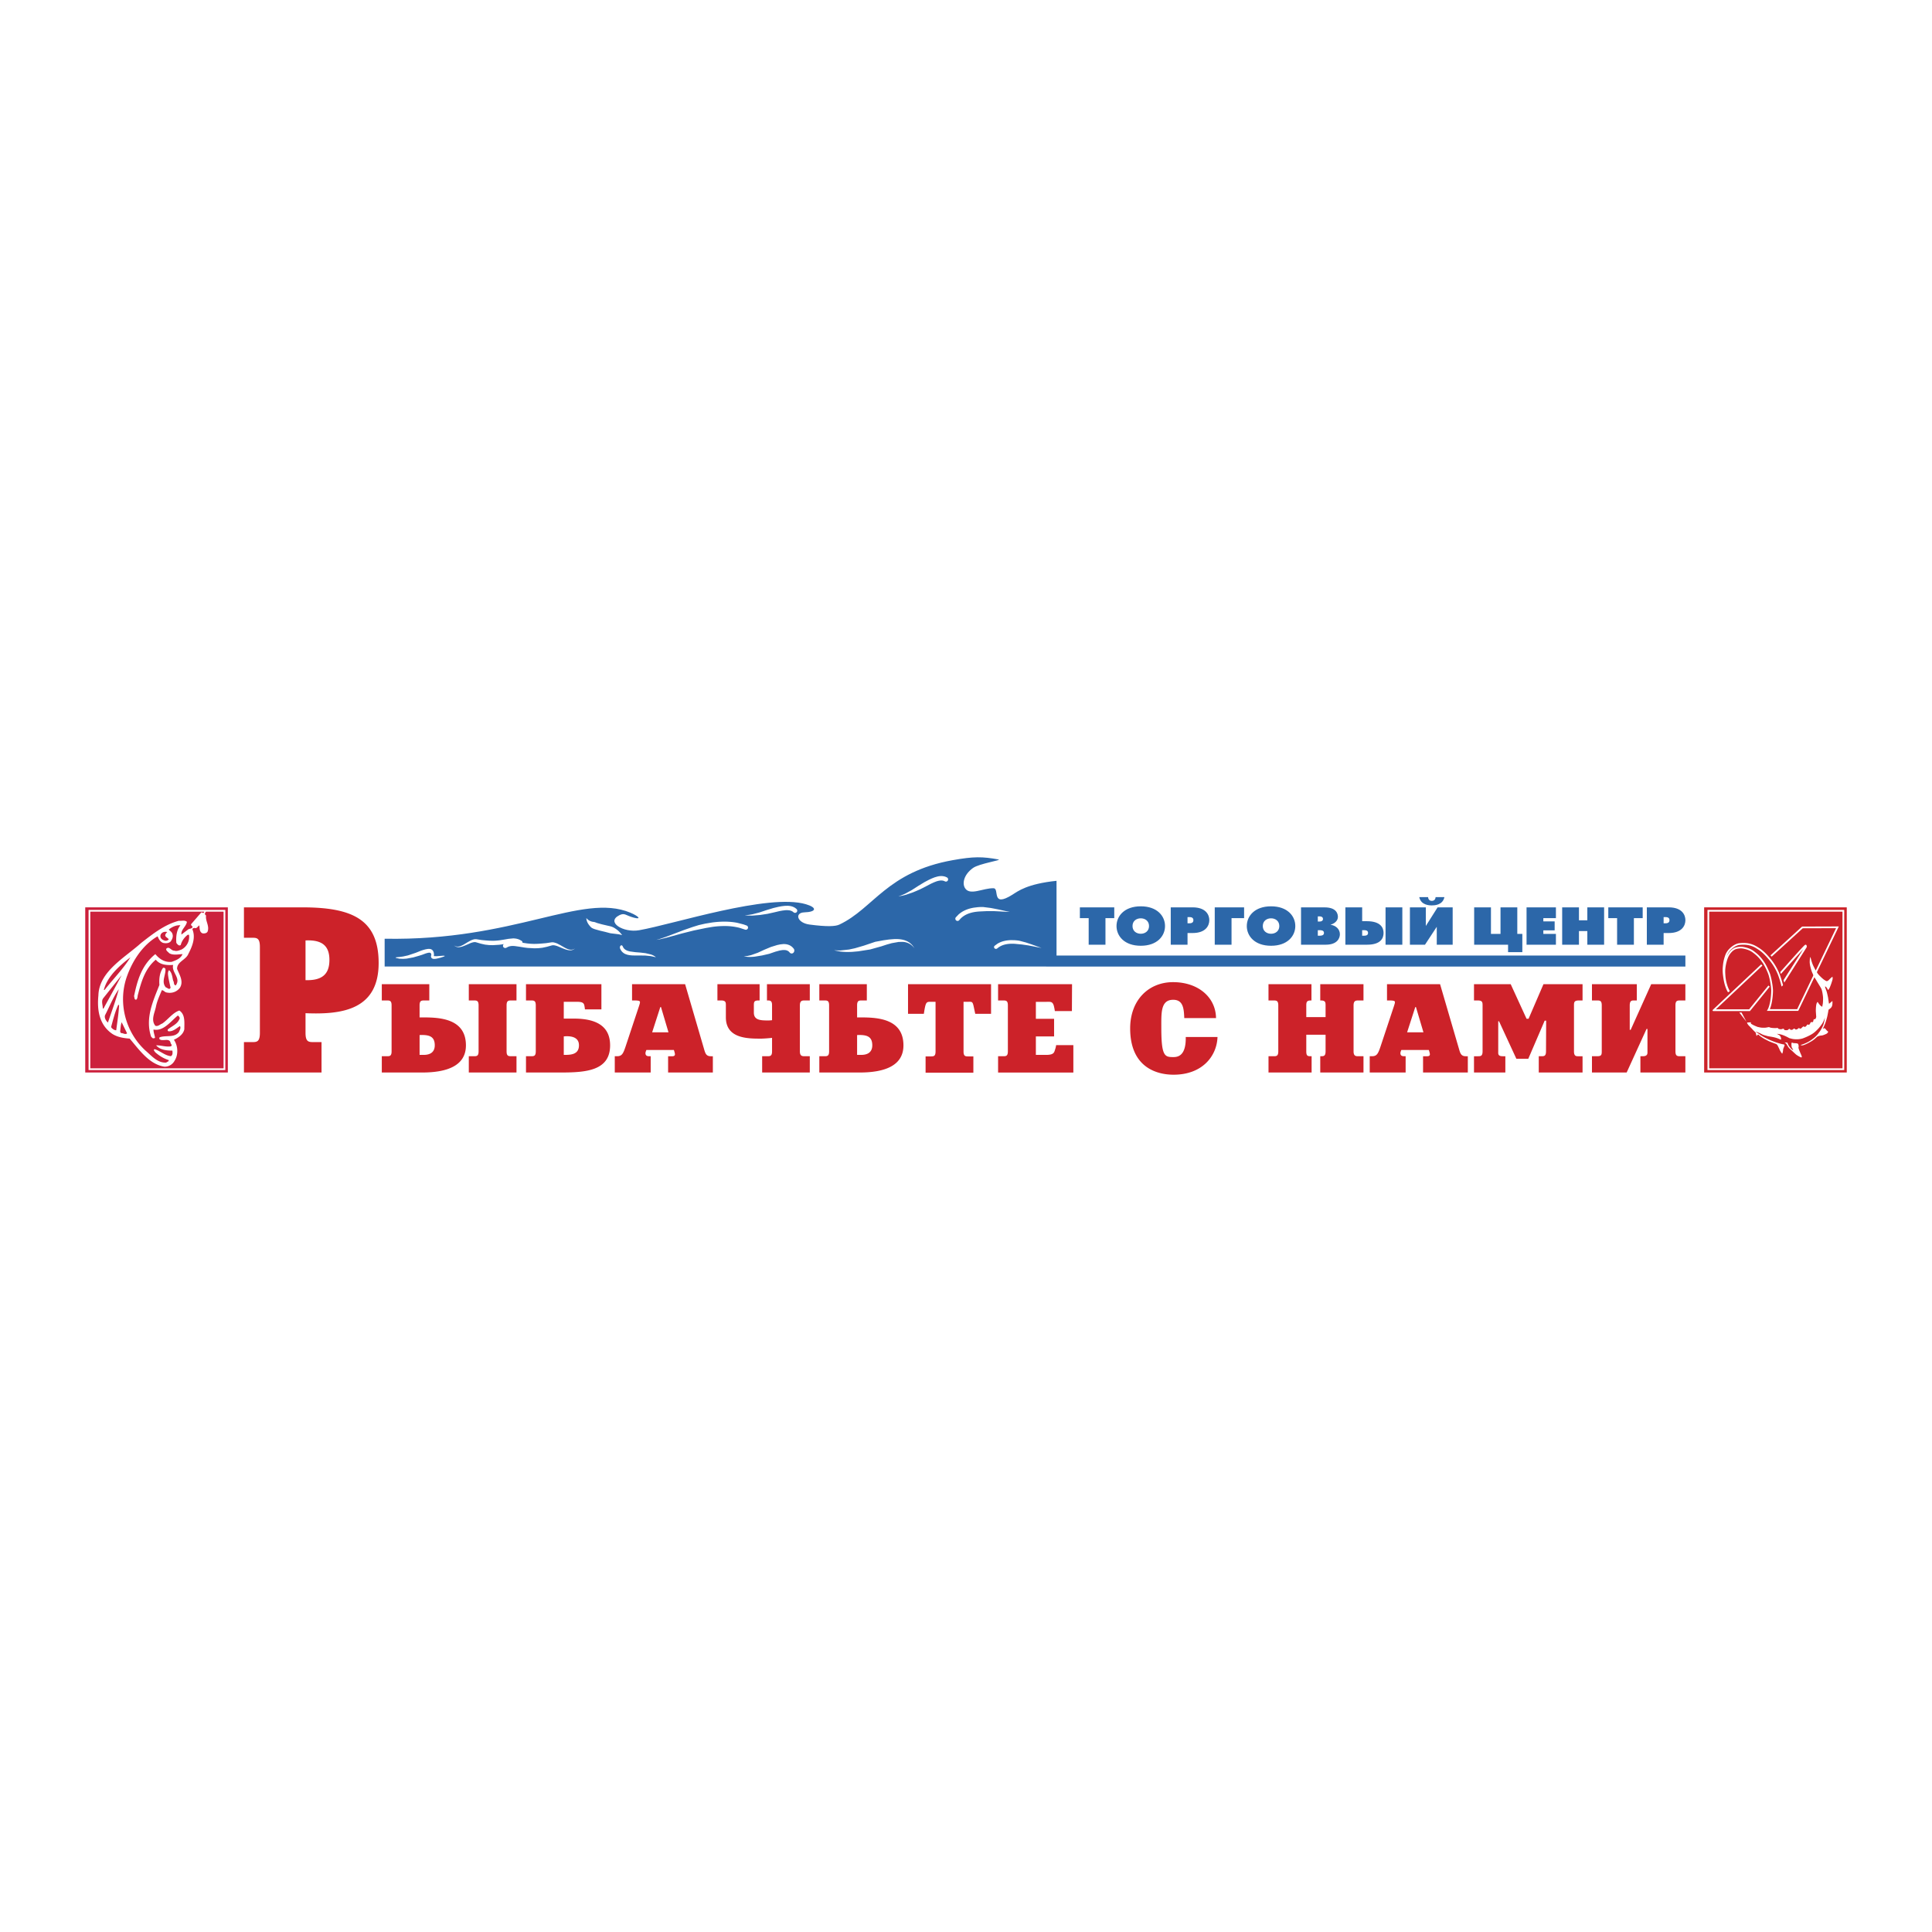
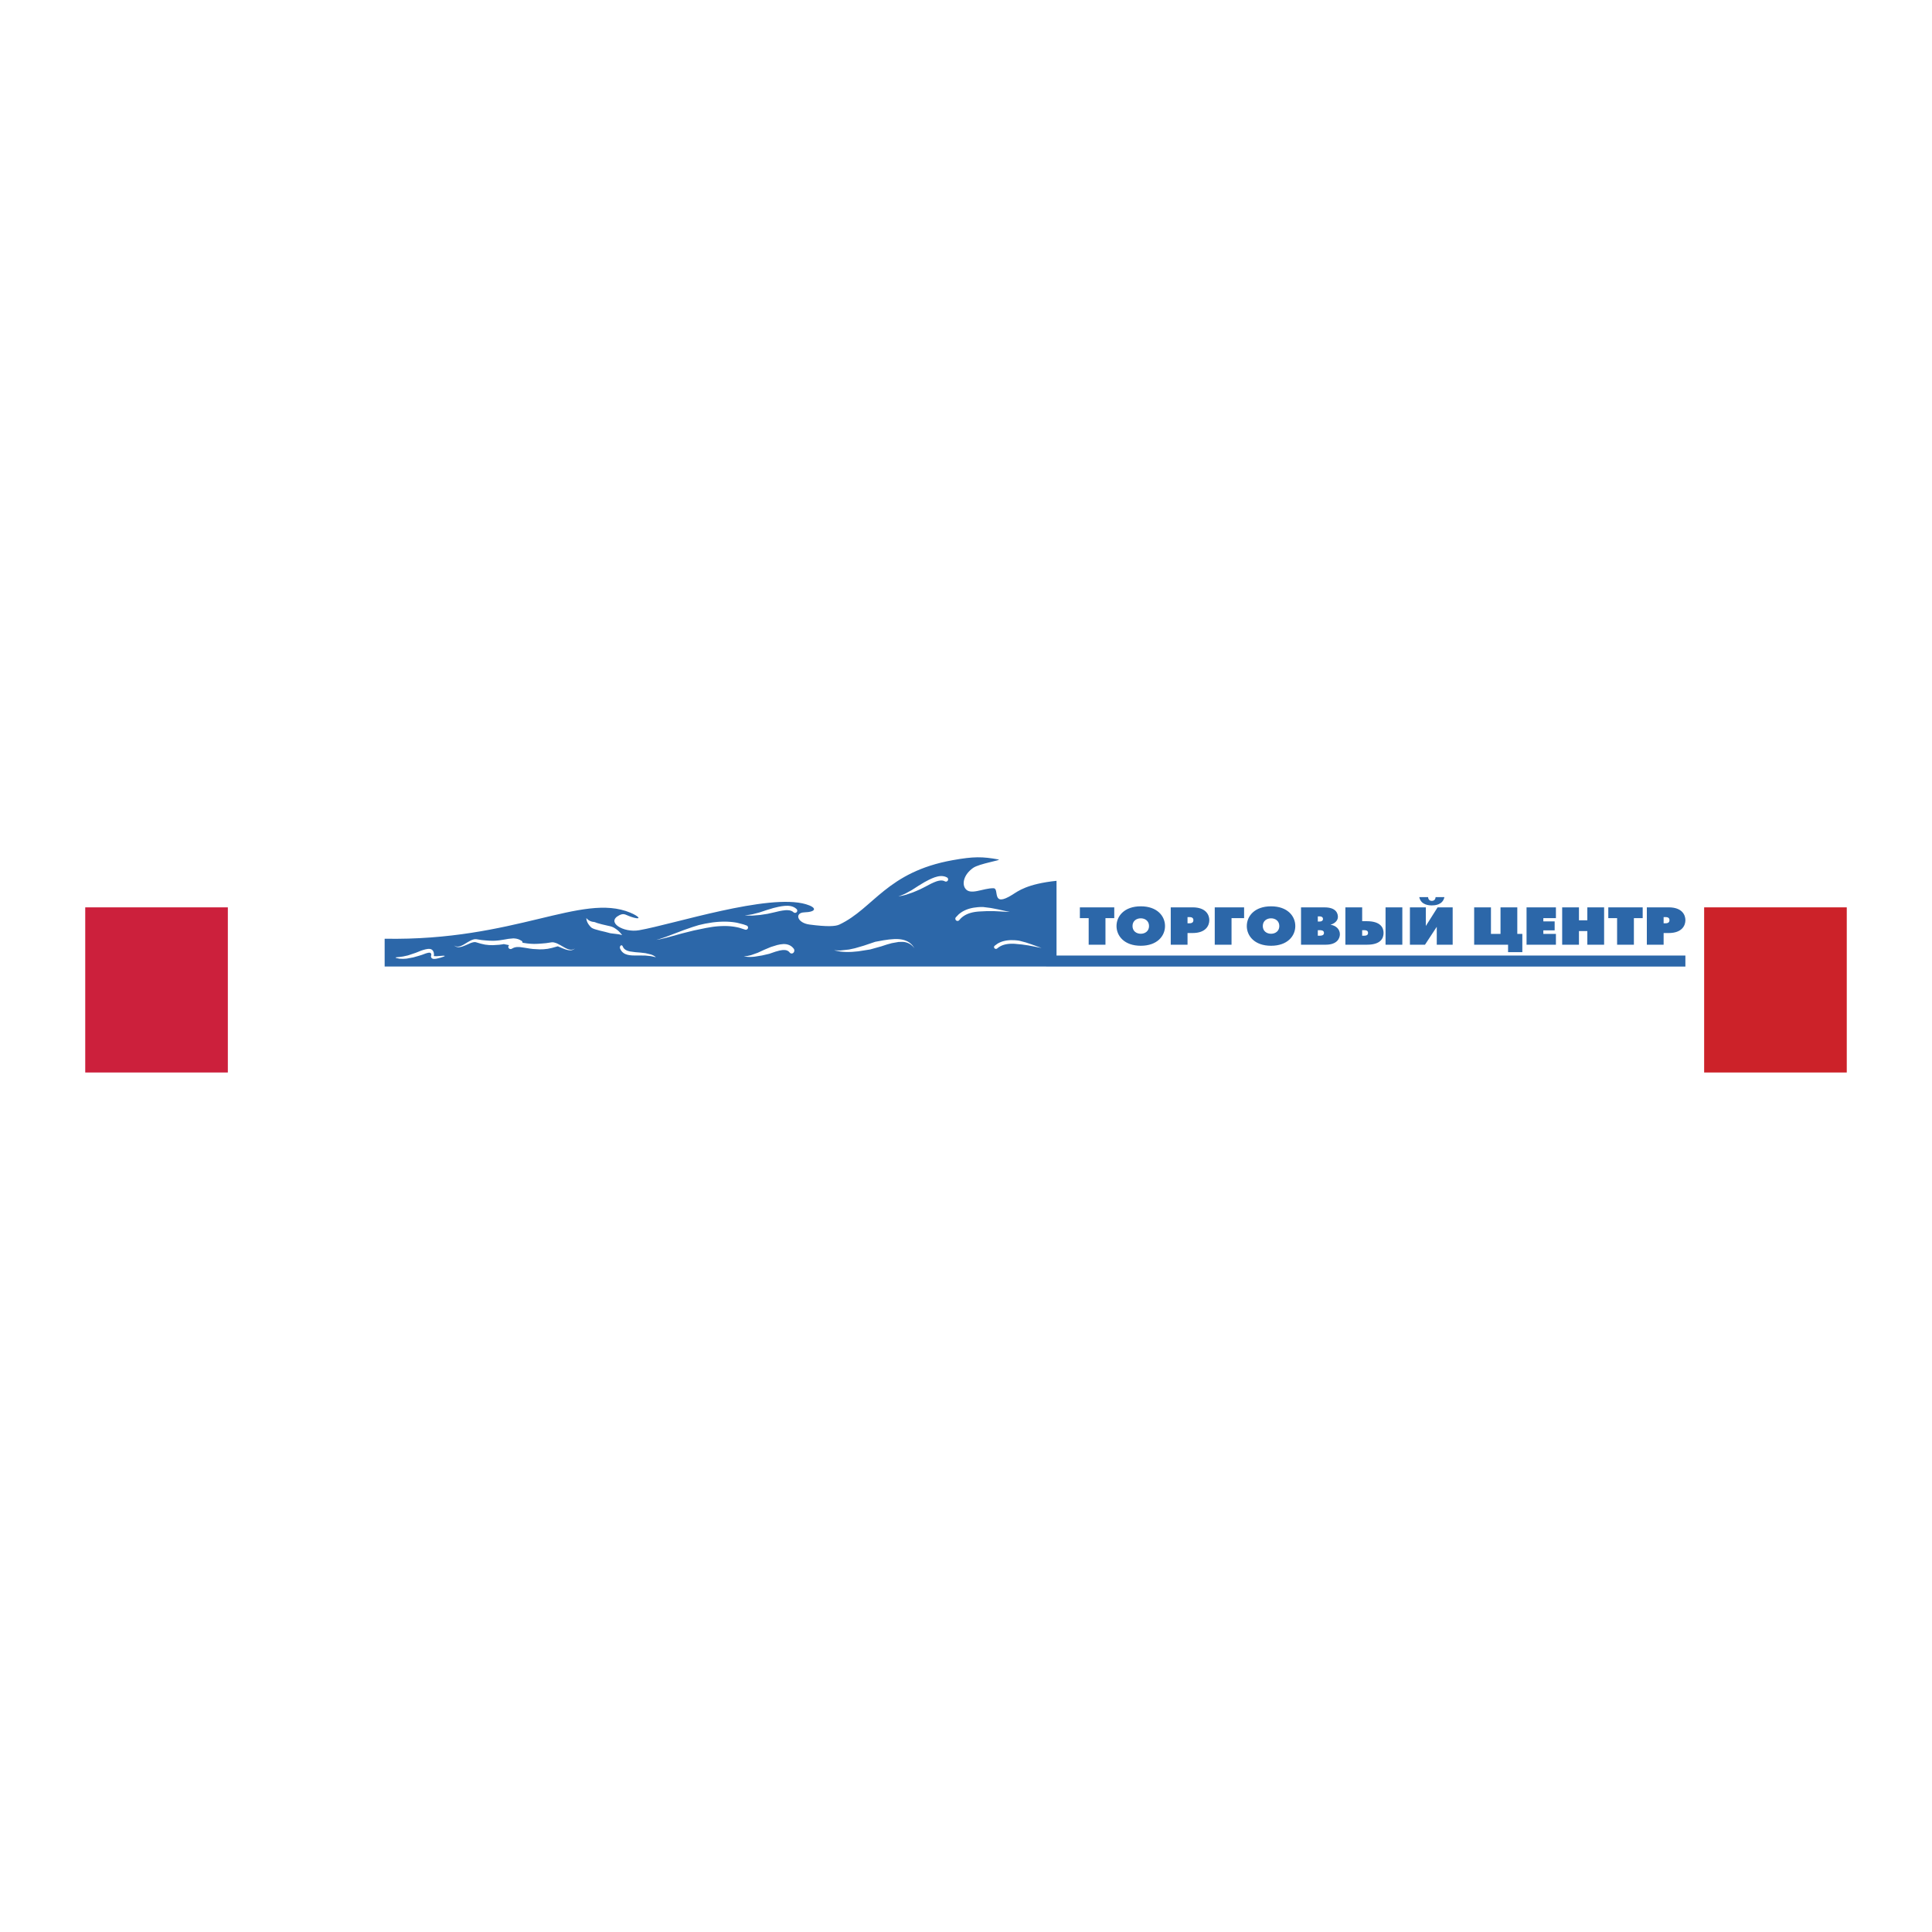
<svg xmlns="http://www.w3.org/2000/svg" width="2500" height="2500" viewBox="0 0 192.756 192.756">
-   <path fill-rule="evenodd" clip-rule="evenodd" fill="#fff" d="M0 0h192.756v192.756H0V0z" />
  <path d="M108.617 91.605h-.878v-1.078h3.431v1.078h-.878v2.65h-1.675v-2.65zm-70.241 2.052c13.055.236 19.636-4.614 24.499-2.605.821.34 1.181.718.377.507-.841-.22-.916-.519-1.46-.247-1.377.688.403 1.771 1.966 1.499 3.436-.598 12.907-3.703 16.65-2.596 1.161.344 1.033.773-.158.811-.99.031-.748 1.05.52 1.217 1.769.232 2.58.188 2.978 0 3.423-1.619 4.716-5.245 11.311-6.425 2.098-.376 2.953-.36 4.564-.069.371.067-1.922.407-2.539.845-.897.637-1.105 1.506-.814 1.999.481.816 1.818-.009 2.863.029.613.021-.277 1.988 1.874.642.558-.349 1.456-1.077 4.403-1.385v7.458h62.741v1.098h-63.777v-.006H38.377c-.001-3.276-.001.502-.001-2.772zm75.439-.496c-.425 0-.824-.257-.824-.77s.399-.77.824-.77c.424 0 .824.257.824.77s-.4.77-.824.77zm0 1.198c1.637 0 2.419-.973 2.419-1.968s-.782-1.968-2.419-1.968-2.42.974-2.42 1.968.784 1.968 2.42 1.968zm4.664-2.86h.186c.137 0 .4.016.4.307 0 .146-.065.312-.4.312h-.186v-.619zm-1.674 2.756h1.675v-1.167h.508c1.325 0 1.665-.752 1.665-1.283 0-.525-.334-1.278-1.665-1.278h-2.183v3.728zm4.39-3.728h2.929v1.078h-1.254v2.65h-1.675v-3.728zm5.618 2.634c-.425 0-.824-.257-.824-.77s.399-.77.824-.77c.424 0 .824.257.824.77s-.4.77-.824.77zm0 1.198c1.637 0 2.419-.973 2.419-1.968s-.782-1.968-2.419-1.968c-1.638 0-2.42.974-2.42 1.968s.783 1.968 2.42 1.968zm4.665-2.417v-.516h.152c.288 0 .364.132.364.258s-.076.258-.364.258h-.152zm-1.675-1.413v3.724h2.47c1.157 0 1.408-.663 1.408-1.041 0-.503-.389-.869-.925-.949v-.01c.344-.091.726-.359.726-.774 0-.288-.125-.95-1.326-.95h-2.353zm1.675 2.826v-.551h.201c.16 0 .414.026.414.272 0 .257-.26.278-.414.278h-.201v.001zm4.425 0v-.551h.203c.156 0 .384.026.384.272 0 .257-.233.278-.384.278h-.203v.001zm-1.674.898h2.165c1.368 0 1.644-.652 1.644-1.176 0-.519-.293-1.17-1.685-1.17h-.449v-1.38h-1.675v3.726zm4.007 0h1.675v-3.726h-1.675v3.726zm4.018-3.726v1.858l1.175-1.858h1.504v3.728h-1.587v-1.789l-1.175 1.789h-1.504v-3.728h1.587zm-.653-1.022h.878c.029.365.311.375.376.375s.347-.011.376-.375h.878c-.167.811-1.015.827-1.254.827s-1.087-.017-1.254-.827zm5.476 1.022h1.675v2.65h.954v-2.65h1.675v2.65h.502v1.819h-1.423v-.742h-3.383v-3.727zm5.227 0h2.93v1.078h-1.255v.32h1.129v.897h-1.129v.355h1.255v1.078h-2.93v-3.728zm3.554 0h1.675v1.29h.835v-1.29h1.675v3.728h-1.675v-1.36h-.835v1.36h-1.675v-3.728zm5.48 1.078h-.878v-1.078h3.431v1.078h-.878v2.65h-1.675v-2.65zm4.641-.106h.185c.138 0 .401.016.401.307 0 .146-.066.312-.401.312h-.185v-.619zm-1.674 2.756h1.675v-1.167h.508c1.325 0 1.665-.752 1.665-1.283 0-.525-.334-1.278-1.665-1.278h-2.183v3.728z" fill-rule="evenodd" clip-rule="evenodd" fill="#2c67a9" />
-   <path d="M126.558 105.381h.508c.281 0 .469-.013.469-.489v-4.581c0-.481-.188-.494-.469-.494h-.508v-1.623h4.287v1.623h-.066c-.385 0-.451.14-.451.507v1.151h1.925v-1.151c0-.316-.013-.507-.464-.507h-.067v-1.623h4.313v1.623h-.508c-.254 0-.481.013-.481.494v4.581c0 .477.228.489.481.489h.508v1.624h-4.313v-1.624h.067c.278 0 .464-.013.464-.489v-1.658h-1.925v1.658c0 .477.146.489.478.489h.054v1.624h-4.301v-1.624h-.001zm14.645-4.908h.066l.749 2.523h-1.631l.816-2.523zm2.474-2.28h-5.295v1.623h.228c.534 0 .562.076.562.177 0 .089-.027.164-.107.417l-1.297 3.905c-.267.815-.388 1.065-.896 1.065h-.214v1.624h3.583v-1.624h-.134c-.16 0-.388-.013-.388-.312 0-.075.054-.226.094-.313h2.741c.039.113.106.338.106.426 0 .226-.241.2-.36.2h-.321v1.624h4.466v-1.624h-.201c-.454 0-.549-.263-.682-.738l-1.885-6.45zm9.846 7.188h.255c.281 0 .468-.013.468-.49l.014-3.06h-.147l-1.634 3.802h-1.191l-1.728-3.739h-.081v2.997c0 .238-.054.49.456.49h.254v1.624h-3.128v-1.624h.388c.281 0 .468-.013.468-.49v-4.57c0-.314-.013-.504-.468-.504h-.388v-1.623h3.663l1.581 3.449h.2l1.487-3.449h3.9v1.623h-.374c-.468 0-.481.189-.481.504v4.57c0 .528.254.49.481.49h.374v1.624h-4.369v-1.624zm14.627-7.188v1.623h-.508c-.294 0-.481.013-.481.491v4.583c0 .478.188.49.481.49h.508v1.624h-4.486v-1.624h.239c.519 0 .465-.302.465-.503v-2.216h-.093l-1.982 4.343h-3.462v-1.624h.509c.44 0 .468-.139.468-.503v-4.57c0-.479-.188-.491-.468-.491h-.509v-1.623h4.475v1.623h-.227c-.226 0-.479-.037-.479.491v2.442h.093l2.049-4.557h3.408v.001zm-126.288 5.074c.917-.037 1.515.102 1.515 1.021s-.811.958-1.116.958h-.398v-1.979h-.001zm.97-5.074h-4.739v1.623h.508c.281 0 .468.013.468.493v4.581c0 .478-.188.49-.468.49h-.508v1.624h4.035c2.463 0 4.358-.667 4.358-2.706 0-2.703-2.668-2.791-4.292-2.791h-.332v-1.198c0-.48.186-.493.479-.493h.491v-1.623zm8.699 1.623v-1.623h-4.758v1.623h.508c.281 0 .468.013.468.491v4.583c0 .478-.187.49-.468.49h-.508v1.624h4.758v-1.624h-.508c-.294 0-.481-.013-.481-.49v-4.583c0-.479.188-.491.481-.491h.508zm4.717 5.43v-1.844c.518-.051 1.515-.038 1.515.884 0 .858-.691.96-1.355.96h-.16zm3.755-7.053h-7.524v1.623h.508c.281 0 .468.013.468.491v4.583c0 .478-.187.49-.468.49h-.508v1.624h3.461c2.503 0 4.931-.164 4.931-2.708 0-1.688-1.067-2.67-3.6-2.67h-1.023v-1.675h1.356c.678 0 .678.227.732.566l.026.189h1.641v-2.513zm5.877 2.28h.067l.749 2.523h-1.631l.815-2.523zm2.474-2.28H63.06v1.623h.228c.535 0 .561.076.561.177 0 .089-.026.164-.106.417l-1.297 3.905c-.268.815-.388 1.065-.896 1.065h-.214v1.624h3.583v-1.624h-.133c-.161 0-.388-.013-.388-.312 0-.075.054-.226.094-.313h2.74c.04.113.107.338.107.426 0 .226-.241.2-.361.2h-.321v1.624h4.465v-1.624h-.202c-.455 0-.548-.263-.682-.738l-1.884-6.45zm7.687 7.188h.507c.293 0 .48-.013.48-.489v-1.345c-.307.038-.654.062-.96.075-.214.013-.427 0-.641 0-1.39-.025-3.007-.289-3.007-2.125v-1.213c0-.265-.014-.468-.468-.468h-.375v-1.623h4.209v1.623h-.106c-.44 0-.467.14-.467.506v.707c0 .758.667.783 1.441.783.12 0 .253-.013.374-.025v-1.465c0-.278-.027-.506-.374-.506h-.134v-1.623h4.274v1.623h-.508c-.254 0-.481.013-.481.493v4.582c0 .477.228.489.481.489h.508v1.624H76.04v-1.623h.001zm9.472-2.114c.917-.037 1.515.102 1.515 1.021s-.811.958-1.116.958h-.399v-1.979zm.97-5.074h-4.739v1.623h.508c.281 0 .468.013.468.493v4.581c0 .478-.188.49-.468.49h-.508v1.624h4.035c2.463 0 4.358-.667 4.358-2.706 0-2.703-2.668-2.791-4.292-2.791h-.332v-1.198c0-.48.186-.493.479-.493h.492v-1.623h-.001zm12.395 0v2.956h-1.577c-.296-1.348-.161-1.197-.873-1.197h-.295v4.954c0 .479.188.491.47.491h.51v1.624h-4.767v-1.624h.511c.295 0 .483-.012.483-.491v-4.954h-.296c-.631 0-.671-.113-.872 1.197h-1.578v-2.956h8.284zm.701 7.188h.508c.281 0 .468-.013.468-.49v-4.583c0-.479-.187-.491-.468-.491h-.508v-1.623h7.379l-.014 2.681h-1.701a4.71 4.71 0 0 0-.107-.543c-.133-.43-.333-.379-.72-.379h-1.067v1.691h1.818v1.759h-1.818v1.844h1.016c.736 0 .803-.215.883-.479.054-.165.094-.278.121-.493h1.72v2.731H99.58v-1.625h-.001zm18.576-3.806c-.04-.92-.094-1.826-1.105-1.826-1.265 0-1.185 1.322-1.185 2.82 0 2.858.359 2.896 1.212 2.896.452 0 1.265-.139 1.225-2.002h3.169c-.066 1.9-1.511 3.761-4.381 3.761-1.798 0-4.333-.816-4.333-4.617 0-2.846 1.854-4.617 4.28-4.617 2.521 0 4.26 1.521 4.286 3.585h-3.168zm-87.673-7.748c1.575-.071 2.384.469 2.384 1.946s-.788 2.063-2.384 2.017v-3.963zm0 7.259c3.753.165 7.295-.4 7.295-5.011 0-4.396-2.716-5.548-7.622-5.548h-5.817v3.034h.828c.458 0 .763.023.763.916v8.57c0 .899-.305.923-.763.923h-.828v3.033h7.741v-3.033h-.81c-.481 0-.787-.023-.787-.923v-1.961z" fill-rule="evenodd" clip-rule="evenodd" fill="#cc2229" />
-   <path d="M44.36 95.395l-.002-.01h-.001c-.002.002-.002.006-.001.009l.001.003v.003a.168.168 0 0 1-.03.015l-.062.026-.086.033-.226.075-.394.096a1.564 1.564 0 0 1-.245.024.393.393 0 0 1-.208-.05.244.244 0 0 1-.103-.231l.006-.041.022-.074.002-.005-.005-.044-.016-.062-.019-.041a.127.127 0 0 0-.068-.058.256.256 0 0 0-.087-.014.658.658 0 0 0-.132.014 2.472 2.472 0 0 0-.376.117l-.235.086-.265.083-.596.17-.667.123-.354.023-.362-.016-.364-.08.007-.055.364-.036.349-.047.5-.111.764-.256.277-.11.26-.105.244-.08.225-.058.206-.035a.844.844 0 0 1 .188-.001.424.424 0 0 1 .316.173c.04.055.068.122.086.193.02.076.021.157.025.237a.194.194 0 0 1-.014.079l-.011.022a.282.282 0 0 0 .064.014l.214.008.615-.047.09-.002c.03 0 .06.001.089.009.007.002.019.007.024.015.003.005.004.012.001.017l-.003.003c-.001.001-.003 0-.007-.001zm-1.119-.03l-.003-.003-.002-.002v.001l.005.004zm15.253-3.771c.054.056.106.114.167.162a1 1 0 0 0 .175.112c.086.044.179.074.273.095.063.014.129.014.192.029.098.023.188.068.283.099l.445.124.511.12c.185.045.376.075.553.146.192.077.36.199.522.326.083.065.158.143.233.22l.21.241-.012.019-.302-.07-.293-.039-.55-.066-.514-.136-.514-.121-.5-.14c-.122-.042-.245-.083-.35-.157-.071-.05-.127-.119-.184-.185a1.512 1.512 0 0 1-.152-.203 1.295 1.295 0 0 1-.151-.335c-.021-.078-.03-.16-.042-.241zm20.677-.577c-.045-.034-.088-.071-.138-.099a.966.966 0 0 0-.361-.102 1.993 1.993 0 0 0-.354 0l-.272.034-.294.055-.479.113-.698.155-.746.114-.759.062-.376-.002-.369-.031v-.005l.366-.032.364-.06.72-.185.703-.234.687-.208.497-.118.317-.059.305-.037.292-.009c.185.006.372.034.544.104.085.035.167.078.242.132l.109.089a.22.22 0 0 1-.3.323zm-.386 4.013c-.039-.042-.076-.085-.121-.119a.657.657 0 0 0-.307-.119 1.336 1.336 0 0 0-.316 0l-.25.041-.42.114-.627.215-.702.162-.729.12c-.24.027-.484.038-.726.023l-.352-.042v-.009l.347-.042.343-.078.675-.239.657-.303.649-.271.631-.196.303-.064.295-.032c.143-.005.288.004.428.041.093.024.184.059.27.105.087.049.17.11.244.183l.107.12a.318.318 0 0 1-.025.417.247.247 0 0 1-.374-.027zm20.454-.672l.266-.196c.182-.114.383-.197.591-.256.259-.072.529-.104.8-.108l.327.007c.164.011.329.024.491.056l.628.167.587.195.402.146.36.13.213.072v.002l-.224-.039-.247-.048-.268-.054-.58-.11-.616-.089-.618-.059a3.59 3.59 0 0 0-.879.019c-.225.036-.444.1-.644.204a1.717 1.717 0 0 0-.227.141l-.106.085c-.077.067-.197.062-.269-.011s-.064-.186.013-.254zm-4.968-6.427c-.052-.022-.103-.047-.158-.061a.966.966 0 0 0-.375-.009c-.118.018-.232.05-.344.088l-.254.1-.272.127-.436.229-.637.324-.694.296-.72.249-.364.091-.365.062-.001-.005.346-.122.337-.149.651-.358.622-.401.613-.373.451-.238.292-.137.287-.112.281-.081c.181-.041.369-.06.553-.035.091.012.181.034.267.067l.128.059a.22.22 0 0 1 .089.297.216.216 0 0 1-.297.092zm-3.027 6.702c-.044-.059-.085-.123-.134-.174a1.78 1.78 0 0 0-.303-.259 1.541 1.541 0 0 0-.726-.228l-.42.005-.693.123-.5.14-.526.173-1.125.314-1.193.188-.604.053c-.399.021-.8.018-1.197-.035l-.582-.112v-.008l.585.018.884-.097.59-.128.878-.256 1.144-.386.835-.153.531-.076.504-.042c.231-.009.464-.005.694.03.14.021.278.052.414.1.126.044.25.101.369.178.112.072.218.162.317.267.072.078.139.167.199.265l.059.1zm-29.115-.213c.022.046.043.095.07.136a.709.709 0 0 0 .219.209c.076.047.156.082.236.108l.188.051.548.075.494.039.518.061.52.122c.085.025.169.059.251.099l.238.144-.007.033-.25-.058-.251-.051-.511-.051-.512-.008-.496.003-.352-.011-.221-.023-.209-.042-.195-.066a.971.971 0 0 1-.479-.428l-.057-.114c-.043-.104-.021-.239.052-.301.07-.065.163-.031.206.073zm12.201-1.673l-.564-.182a6.02 6.02 0 0 0-1.488-.175 8.764 8.764 0 0 0-1.233.091l-.617.104-.612.127-.608.126-1.168.292-1.063.294-.479.13-.638.153-.364.062v-.003l.354-.097.618-.211.709-.269 1.063-.403.87-.302.606-.188.628-.142.641-.107a9.17 9.17 0 0 1 1.294-.095c.43 0 .86.035 1.282.118l.625.16.306.109a.221.221 0 0 1 .125.285.224.224 0 0 1-.287.123zm21.04-1.232l.269-.281a2.58 2.58 0 0 1 .628-.409c.282-.132.586-.215.894-.267l.376-.047c.189-.015.38-.026.57-.016l.748.095.705.136.485.107.436.096.257.051v.003l-.263-.009-.291-.016-.315-.02-.683-.034-.72-.002-.717.035c-.338.02-.677.066-1 .171-.25.081-.489.196-.698.355a1.922 1.922 0 0 0-.233.208l-.106.12a.22.22 0 1 1-.342-.276zm-45.106 2.678l-.182.031-.283.037-.645.039-.364-.01-.393-.044-.42-.094-.45-.132a.47.47 0 0 0-.097-.022.676.676 0 0 0-.233.018 1.873 1.873 0 0 0-.275.088l-.452.198-.309.123a1.872 1.872 0 0 1-.305.07.775.775 0 0 1-.291-.02.64.64 0 0 1-.135-.056c-.045-.025-.085-.059-.127-.09l.001-.002c.044.025.087.053.135.072a.607.607 0 0 0 .337.034c.069-.012.138-.031.204-.056.096-.037.188-.083.277-.133l.425-.256.292-.159c.098-.045.2-.081.305-.107a.622.622 0 0 1 .161-.019c.056 0 .111.006.166.015l.442.07.402.037.366.026.336.01c.245-.001.49-.02.733-.053l.382-.06.464-.08.439-.042c.072-.003.146.001.217.009a1.464 1.464 0 0 1 .434.114l.212.115a.22.22 0 0 1 .1.193l.011.002.402.06a6.2 6.2 0 0 0 .77.053l.353-.009.385-.027.423-.037.465-.07c.058-.009.116-.016.174-.015.057 0 .114.005.169.019.109.027.217.062.32.107l.306.16.447.256c.094.05.19.096.291.133.069.025.142.043.214.055.046.008.094.01.142.008a.645.645 0 0 0 .212-.042c.05-.019.095-.047.141-.072l.001.002c-.043.032-.085.065-.133.091a.705.705 0 0 1-.292.079.74.74 0 0 1-.156-.003 2.173 2.173 0 0 1-.32-.07l-.325-.123-.475-.198a1.928 1.928 0 0 0-.289-.088.774.774 0 0 0-.245-.017c-.035.004-.068.013-.101.022l-.474.132-.441.094-.413.044-.383.01-.677-.038-.298-.038-.524-.085-.438-.062a2.162 2.162 0 0 0-.279-.01 1.05 1.05 0 0 0-.167.017 1.064 1.064 0 0 0-.236.068l-.158.082a.237.237 0 0 1-.319-.065.222.222 0 0 1 .048-.289z" fill-rule="evenodd" clip-rule="evenodd" fill="#fff" />
+   <path d="M44.36 95.395l-.002-.01h-.001c-.002.002-.002.006-.001.009l.001.003v.003a.168.168 0 0 1-.03.015l-.062.026-.086.033-.226.075-.394.096a1.564 1.564 0 0 1-.245.024.393.393 0 0 1-.208-.05.244.244 0 0 1-.103-.231l.006-.041.022-.074.002-.005-.005-.044-.016-.062-.019-.041a.127.127 0 0 0-.068-.058.256.256 0 0 0-.087-.014.658.658 0 0 0-.132.014 2.472 2.472 0 0 0-.376.117l-.235.086-.265.083-.596.17-.667.123-.354.023-.362-.016-.364-.08.007-.055.364-.036.349-.047.5-.111.764-.256.277-.11.26-.105.244-.08.225-.058.206-.035a.844.844 0 0 1 .188-.001.424.424 0 0 1 .316.173c.04.055.068.122.086.193.02.076.021.157.025.237a.194.194 0 0 1-.014.079l-.011.022a.282.282 0 0 0 .064.014l.214.008.615-.047.09-.002c.03 0 .06.001.089.009.007.002.019.007.024.015.003.005.004.012.001.017l-.003.003c-.001.001-.003 0-.007-.001zm-1.119-.03l-.003-.003-.002-.002v.001l.005.004zm15.253-3.771c.054.056.106.114.167.162a1 1 0 0 0 .175.112c.086.044.179.074.273.095.063.014.129.014.192.029.098.023.188.068.283.099l.445.124.511.12c.185.045.376.075.553.146.192.077.36.199.522.326.083.065.158.143.233.22l.21.241-.012.019-.302-.07-.293-.039-.55-.066-.514-.136-.514-.121-.5-.14c-.122-.042-.245-.083-.35-.157-.071-.05-.127-.119-.184-.185a1.512 1.512 0 0 1-.152-.203 1.295 1.295 0 0 1-.151-.335c-.021-.078-.03-.16-.042-.241zm20.677-.577c-.045-.034-.088-.071-.138-.099a.966.966 0 0 0-.361-.102 1.993 1.993 0 0 0-.354 0l-.272.034-.294.055-.479.113-.698.155-.746.114-.759.062-.376-.002-.369-.031v-.005l.366-.032.364-.06.72-.185.703-.234.687-.208.497-.118.317-.059.305-.037.292-.009c.185.006.372.034.544.104.085.035.167.078.242.132l.109.089a.22.22 0 0 1-.3.323zm-.386 4.013c-.039-.042-.076-.085-.121-.119a.657.657 0 0 0-.307-.119 1.336 1.336 0 0 0-.316 0l-.25.041-.42.114-.627.215-.702.162-.729.12c-.24.027-.484.038-.726.023l-.352-.042v-.009l.347-.042.343-.078.675-.239.657-.303.649-.271.631-.196.303-.064.295-.032c.143-.005.288.004.428.041.093.024.184.059.27.105.087.049.17.11.244.183l.107.12a.318.318 0 0 1-.025.417.247.247 0 0 1-.374-.027zm20.454-.672l.266-.196c.182-.114.383-.197.591-.256.259-.072.529-.104.8-.108l.327.007c.164.011.329.024.491.056l.628.167.587.195.402.146.36.13.213.072v.002l-.224-.039-.247-.048-.268-.054-.58-.11-.616-.089-.618-.059a3.59 3.59 0 0 0-.879.019c-.225.036-.444.1-.644.204a1.717 1.717 0 0 0-.227.141l-.106.085c-.077.067-.197.062-.269-.011s-.064-.186.013-.254zm-4.968-6.427c-.052-.022-.103-.047-.158-.061a.966.966 0 0 0-.375-.009c-.118.018-.232.05-.344.088l-.254.1-.272.127-.436.229-.637.324-.694.296-.72.249-.364.091-.365.062-.001-.005.346-.122.337-.149.651-.358.622-.401.613-.373.451-.238.292-.137.287-.112.281-.081c.181-.041.369-.06.553-.035.091.012.181.034.267.067l.128.059a.22.22 0 0 1 .089.297.216.216 0 0 1-.297.092zm-3.027 6.702c-.044-.059-.085-.123-.134-.174a1.78 1.78 0 0 0-.303-.259 1.541 1.541 0 0 0-.726-.228l-.42.005-.693.123-.5.14-.526.173-1.125.314-1.193.188-.604.053c-.399.021-.8.018-1.197-.035l-.582-.112v-.008l.585.018.884-.097.59-.128.878-.256 1.144-.386.835-.153.531-.076.504-.042c.231-.009.464-.005.694.03.14.021.278.052.414.1.126.044.25.101.369.178.112.072.218.162.317.267.072.078.139.167.199.265l.059.1zm-29.115-.213c.022.046.043.095.07.136a.709.709 0 0 0 .219.209c.076.047.156.082.236.108l.188.051.548.075.494.039.518.061.52.122c.085.025.169.059.251.099l.238.144-.007.033-.25-.058-.251-.051-.511-.051-.512-.008-.496.003-.352-.011-.221-.023-.209-.042-.195-.066a.971.971 0 0 1-.479-.428l-.057-.114c-.043-.104-.021-.239.052-.301.07-.065.163-.031.206.073zm12.201-1.673l-.564-.182a6.02 6.02 0 0 0-1.488-.175 8.764 8.764 0 0 0-1.233.091l-.617.104-.612.127-.608.126-1.168.292-1.063.294-.479.13-.638.153-.364.062v-.003l.354-.097.618-.211.709-.269 1.063-.403.87-.302.606-.188.628-.142.641-.107a9.17 9.17 0 0 1 1.294-.095c.43 0 .86.035 1.282.118l.625.16.306.109a.221.221 0 0 1 .125.285.224.224 0 0 1-.287.123zm21.04-1.232l.269-.281a2.58 2.58 0 0 1 .628-.409c.282-.132.586-.215.894-.267l.376-.047c.189-.015.38-.026.57-.016l.748.095.705.136.485.107.436.096.257.051v.003l-.263-.009-.291-.016-.315-.02-.683-.034-.72-.002-.717.035c-.338.02-.677.066-1 .171-.25.081-.489.196-.698.355a1.922 1.922 0 0 0-.233.208l-.106.12a.22.22 0 1 1-.342-.276zm-45.106 2.678l-.182.031-.283.037-.645.039-.364-.01-.393-.044-.42-.094-.45-.132a.47.47 0 0 0-.097-.022.676.676 0 0 0-.233.018 1.873 1.873 0 0 0-.275.088l-.452.198-.309.123a1.872 1.872 0 0 1-.305.07.775.775 0 0 1-.291-.02.64.64 0 0 1-.135-.056c-.045-.025-.085-.059-.127-.09l.001-.002c.044.025.087.053.135.072a.607.607 0 0 0 .337.034c.069-.012.138-.031.204-.056.096-.037.188-.083.277-.133l.425-.256.292-.159c.098-.045.2-.081.305-.107a.622.622 0 0 1 .161-.019c.056 0 .111.006.166.015l.442.07.402.037.366.026.336.01c.245-.001.49-.02.733-.053l.382-.06.464-.08.439-.042c.072-.003.146.001.217.009a1.464 1.464 0 0 1 .434.114l.212.115a.22.22 0 0 1 .1.193l.011.002.402.06a6.2 6.2 0 0 0 .77.053l.353-.009.385-.027.423-.037.465-.07c.058-.009.116-.016.174-.015.057 0 .114.005.169.019.109.027.217.062.32.107l.306.16.447.256c.094.05.19.096.291.133.069.025.142.043.214.055.046.008.094.01.142.008a.645.645 0 0 0 .212-.042c.05-.019.095-.047.141-.072l.001.002c-.043.032-.085.065-.133.091a.705.705 0 0 1-.292.079.74.74 0 0 1-.156-.003 2.173 2.173 0 0 1-.32-.07l-.325-.123-.475-.198c-.035.004-.068.013-.101.022l-.474.132-.441.094-.413.044-.383.01-.677-.038-.298-.038-.524-.085-.438-.062a2.162 2.162 0 0 0-.279-.01 1.05 1.05 0 0 0-.167.017 1.064 1.064 0 0 0-.236.068l-.158.082a.237.237 0 0 1-.319-.065.222.222 0 0 1 .048-.289z" fill-rule="evenodd" clip-rule="evenodd" fill="#fff" />
  <path fill-rule="evenodd" clip-rule="evenodd" fill="#cc203c" d="M22.732 107.003V90.527H8.504v16.476h14.228z" />
-   <path d="M20.561 90.962l-.099-.112-.088.088s-.024.111-.069.155l-.211-.073-1.01 1.167c-.12.175.257.219.075.379-.105.103-.256.087-.361.146l-.693.525c-.075-.481.482-.803.543-1.269-.241-.19-.482-.073-.799-.103-1.401.365-2.577 1.284-3.752 2.203-1.673 1.502-4.219 2.859-4.28 5.25-.15 1.502.106 2.976 1.417 3.851.498.307 1.085.409 1.703.452.949 1.109 1.944 2.567 3.466 2.801.422.015.813-.219 1.009-.583.407-.613.347-1.518-.061-2.101.452-.204.95-.555 1.04-1.051 0-.686.105-1.473-.498-1.867-.663.219-1.13.905-1.703 1.299-.226.073-.422.321-.693.219-.482-.598-.03-1.342.075-1.969.121-.555.362-1.051.573-1.576.181 0 .271.176.437.219.542.132 1.055-.043 1.372-.467.392-.641-.061-1.312-.286-1.881-.016-.715.889-.89 1.13-1.502.377-.729.753-1.619.392-2.451.105-.189.241-.102.392-.117.105-.087.226-.204.301-.277.045.292 0 .656.316.802.196.029.422 0 .513-.175.211-.583-.241-1.05-.151-1.604-.181-.115-.121-.262 0-.378zM18 92.318c-.392.481-.452 1.138-.407 1.75.091.131.256.35.437.218.105-.394.332-.729.693-1.021h.136a1.43 1.43 0 0 1-.754 1.473c-.226.073-.467.205-.723.103-.301.029-.512-.496-.799-.175-.03.19.181.292.287.423.362.248.964.117 1.341.103-.181.452-.678.627-1.085.773-.678.072-1.22-.277-1.627-.773-1.356 1.08-1.809 2.64-2.125 4.201.061.116 0 .35.211.35.166-.131.121-.35.181-.524.332-1.255.693-2.567 1.778-3.472.422.525 1.1.568 1.733.525-.196.743.813 1.312.256 2.042-.241-.044-.136-.321-.256-.467-.091-.365-.105-.788-.407-1.051-.181.204-.09.54-.061.773.061.32.136.656.211.977-.135.264-.316-.014-.467-.028-.497-.555 0-1.226-.045-1.853-.061-.088-.136-.131-.241-.103-.347.481-.407 1.108-.362 1.707-.618 1.575-1.431 3.281-.844 5.119.03.088.121.132.181.204.09 0 .181.016.226-.072-.045-.263-.166-.555-.151-.803.979.204 1.688-.787 2.426-1.4.105.073.256.233.15.38-.226.511-.769.686-1.16 1.021-.015.073 0 .132.075.176.468.028.784-.292 1.146-.525.121.204-.03.408-.105.598-.452.599-1.296.292-1.914.525-.061.029-.03.117-.03.175.301.292.995-.175 1.115.38.015.116.241.262 0 .35-.482.073-.979-.117-1.446-.103.392.452 1.009.525 1.627.525.015.175.06.438-.151.555-.603-.059-1.055-.525-1.627-.7-.166.087.015.204.045.291.407.365.859.643 1.371.803.016.146-.166.16-.256.248-.874.043-1.431-.656-2.064-1.196-2.08-1.911-2.788-4.944-1.809-7.526.543-1.473 1.522-3.005 3.014-3.88.105.248.241.54.542.657.241.058.558.058.753-.132.166-.218.287-.496.181-.773-.06-.189-.211-.263-.362-.423.303-.25.739-.469 1.162-.425zm-1.312.671c-.467.452 0 .496.15.729-.12.131-.301.189-.467.102-.649-.208-.373-.993.317-.831zm-3.676 2.524c-.708 1.138-1.718 2.158-2.577 3.252h-.076c.332-1.313 1.522-2.392 2.653-3.252zm-2.682 5.104h-.076c.015-.335-.181-.714.045-1.021l1.838-2.305c-.557 1.065-1.205 2.218-1.807 3.326zm.437 1.401c-.196-.175-.377-.467-.286-.729.452-.875.798-1.779 1.371-2.596-.287 1.093-.709 2.216-1.085 3.325zm1.114-1.721c-.045.86-.181 1.663-.286 2.494-.166 0-.407-.132-.512-.321.211-.758.392-1.531.724-2.231l.074.058zm.799 2.801c-.196.16-.392-.044-.618-.029l-.076-.146c.045-.306.045-.642.151-.934l.543 1.109z" fill-rule="evenodd" clip-rule="evenodd" fill="#fff" />
-   <path d="M22.307 106.587V90.955H9.008v15.632h13.299zm.172.172H8.836V90.782h13.643v15.977z" fill="#fff" />
  <path fill-rule="evenodd" clip-rule="evenodd" fill="#cc2229" d="M184.252 107.003V90.527h-14.229v16.476h14.229z" />
-   <path d="M183.826 106.587V90.955h-13.298v15.632h13.298zm.173.172h-13.643V90.782h13.643v15.977zm-4.587-5.903h-3.131c.187-.29.24-.517.319-.881a6.607 6.607 0 0 0 .117-1.131c0-.141-.018-.319-.042-.494a9.223 9.223 0 0 0-.118-.667 4.973 4.973 0 0 0-.114-.433 4.27 4.27 0 0 0-.155-.386 5.339 5.339 0 0 0-.404-.773 4.186 4.186 0 0 0-.473-.598 3.4 3.4 0 0 0-.314-.289 5.013 5.013 0 0 0-.265-.205 1.88 1.88 0 0 0-.445-.229c-.281-.103-.532-.137-.568-.142a1.55 1.55 0 0 0-.362.009c-.16.022-.288.062-.338.086a1.195 1.195 0 0 0-.258.168 1.829 1.829 0 0 0-.462.664c-.059.14-.101.279-.135.405a4.241 4.241 0 0 0-.123.654 3.066 3.066 0 0 0-.012.478c.01.213.023.403.054.599.03.197.08.408.165.665.086.263.234.53.235.531l-.034.021.001.002-.143.096a2.251 2.251 0 0 1-.207-.42 4.172 4.172 0 0 1-.169-.54c-.053-.23-.1-.511-.129-.773a4.05 4.05 0 0 1-.029-.647c.021-.313.049-.538.09-.738.04-.2.093-.371.164-.577.107-.312.316-.578.55-.781.287-.249.617-.403.852-.427.054-.006.159-.017.285-.021a3.24 3.24 0 0 1 .452.013c.201.022.385.068.546.125.21.074.385.167.516.25l.063.04c.289.178.652.403 1.336 1.248.126.155.304.407.479.714.131.23.259.491.363.767a10.227 10.227 0 0 1 .323 1.052c-.092.111-.148.152-.156.098a9.439 9.439 0 0 0-.328-1.089 5.203 5.203 0 0 0-.352-.742 5.434 5.434 0 0 0-.464-.691c-.665-.822-1.015-1.039-1.293-1.21l-.064-.04a2.35 2.35 0 0 0-.987-.348 2.891 2.891 0 0 0-.428-.013h-.001a3.302 3.302 0 0 0-.272.021c-.204.021-.497.161-.758.386a1.69 1.69 0 0 0-.499.707l-.014.04a1.994 1.994 0 0 1 .473-.645h.001c.089-.077.183-.137.292-.192a1.47 1.47 0 0 1 .392-.103c.124-.017.265-.024.403-.01.04.005.311.042.609.151.163.06.337.141.487.251.062.045.162.12.273.211.111.091.232.198.331.304h-.001c.186.198.345.396.492.623.146.227.28.482.417.798.079.182.124.287.162.399.037.114.068.235.118.448.016.067.077.369.121.684.024.183.043.369.043.517 0 .135-.012.366-.037.612-.042.407-.119.848-.276 1.228h2.728l1.601-3.342a.341.341 0 0 0-.052-.195 3.36 3.36 0 0 1-.217-.645 2.471 2.471 0 0 1-.077-.425c-.015-.167.021-.566.052-.588.031-.022.088.329.218.67.061.16.146.324.213.452.046.09.08.155.111.208h.007l2.025-4.218-3.323.01-3.103 2.831-.115-.127 3.126-2.853.058-.022 3.494-.011h.137l-.059.123-2.125 4.427c0 .142.556.665.702.759.127.081.23.16.295.146.137-.03.206-.134.33-.255.089-.085.222-.189.222-.189s.034.169.014.259a6.335 6.335 0 0 1-.268.791 1.551 1.551 0 0 1-.124.226c-.044.067-.071.042-.071.042l-.056-.104c-.029-.053-.046-.074-.104-.155-.045-.064-.083-.075-.116-.072-.032.004.009.108.026.158.082.223.107.297.139.405s.111.469.125.552c.013.082.062.431.084.569.006.041.05.017.089-.035-.032.041.089-.071.18-.146l.076-.069s.036.378-.06.56c-.069.133-.125.161-.212.235-.086.075-.106.03-.133.201a10.11 10.11 0 0 1-.104.548 6.838 6.838 0 0 1-.213.711c-.092.23-.184.433-.233.508-.019.028-.02.036.066-.016.083-.05.162-.006.216.064.064.084.118.155.243.245.036.026-.064.176-.159.22a2.642 2.642 0 0 1-.361.149c-.078.021-.154.028-.229.035-.109.011-.217.064-.275.077-.041.009-.184.14-.262.214s-.207.161-.276.212c-.061.045-.779.472-1.04.475a.754.754 0 0 1-.152-.043s.332-.075.762-.302c.214-.112.581-.37.807-.604.048-.05.123-.119.382-.476.045-.062.213-.344.306-.567.123-.295.181-.784.181-.784s-.12.382-.288.626c-.169.245-.312.42-.443.552-.214.215-.39.388-.773.589a6.026 6.026 0 0 1-.71.311c-.388.112-.667.085-.754.082a1.788 1.788 0 0 1-.39-.058c-.051-.022-.146-.027-.209-.061-.159-.084-.626-.35-1.056-.403-.288-.035-.127-.006.049.104.234.146.234.5.152.457-.543-.281-1.123-.296-1.336-.362-.098-.03-.358-.091-.491-.159-.117-.06-.134-.067-.194-.099-.067-.036-.517-.219-.45-.165s.109.077.146.104c.069.051.168.102.222.154s.242.155.367.233c.138.086.567.288.657.327a8.19 8.19 0 0 0 1.086.379c.163.043.284.061.284.061s.081.013.097.052c.032.079-.141.373-.137.484.002.088-.039.285-.082.382-.02.047-.246-.319-.266-.387s-.155-.324-.183-.393a.659.659 0 0 0-.142-.166s-.648-.233-.814-.322c-.149-.08-.418-.208-.498-.267-.057-.041-.287-.165-.468-.344-.073-.073-.192.133-.192.133l-.096-.356s-.254-.236-.329-.329-.151-.152-.222-.235c-.05-.059-.13-.112-.191-.202-.045-.066-.154-.197-.094-.226.04-.019.151-.003.283-.024.149-.024.04.095.095.14.061.05.073.036.14.086.049.036.083.042.172.087.09.046.106.046.234.102.145.063.146.048.26.075.188.047.293.045.409.049.094.003.203.01.438-.04.285-.06.038.027.536.067.16.012.36.009.401-.002.088-.023.088.03.127.062s.067.044.157.054c.091.01.108.026.216-.012.062-.022.176-.053.196.012.017.051.017.077.081.091.07.016.259.035.313-.018s.133-.119.185-.09c.021.011.018.043.061.066.057.029.065.028.147.02.062-.007.076-.021.124-.062.041-.037.141-.098.178-.034.044.076.009.058.092.058.082.001.115.006.162-.036.047-.043.069-.071.142-.098.073-.026.05.049.104.052.036.003.023.012.107-.018.063-.021.021-.021.119-.107.055-.048.118-.109.163-.087.04.021.107.066.17.014.062-.054.055-.036.101-.098.046-.061.055-.099.104-.113s.1.048.155.015c.056-.034.06-.044.104-.125.027-.052.029-.08.057-.106.034-.033.074-.033.074-.033s.102.042.14-.009.039-.071.054-.145c.01-.047.039-.149.079-.134.046.018.04.021.097-.004.056-.025.105-.213.105-.213l-.037-.536c-.007-.118.002-.37.024-.555s.018-.115.044-.237c-.005.023.085-.251.142-.135.05.102.081.124.144.211a.66.66 0 0 0 .181.172c.068.048.1.064.1.064s.052-.273.062-.339a4.33 4.33 0 0 0 .021-.563c-.015-.289-.099-.744-.167-.887-.048-.102-.259-.441-.357-.601-.084-.136-.155-.271-.254-.42a1.861 1.861 0 0 1-.083-.145l-1.614 3.364zm-2.844-2.42l-1.974 2.438h-3.618c-.13.009-.137-.067-.06-.149l4.8-4.511.118.125-4.642 4.362h3.32l1.921-2.373.135.108zm1.456-.407l-.083-.235 1.968-3.093c-.625.687-2.225 2.466-2.23 2.472l-.062-.193c.318-.351 2.385-2.707 2.474-2.707.14-.086.174.125.174.126l-.011.108-2.23 3.522zm-4.494 2.989l.711.913-.487-.913h-.224zm2.303 1.961c-.066-.036-.306-.167-.26-.17.181-.011.319-.083.373-.09.04-.006.112.104.113.136.003.111-.158.13-.226.124zm2.44.4c-.038-.036-.29-.268-.259-.251.043.002.258-.11.258-.11s.129.178.209.234c0 0-.153.077-.208.127zm.595.067l-.317-.186s.138-.115.194-.197c.117.123.272.201.272.201s-.099.133-.149.182zm.573-.036l-.318-.146s.102-.111.151-.227c.078.028.18.105.284.121-.017.039-.117.252-.117.252zm.581-.161a4.308 4.308 0 0 0-.37-.104c.03-.042.114-.21.125-.248.067.03.285.08.334.096a.887.887 0 0 0-.089.256zm.17-.29c.008-.024.084-.177.082-.251.15-.002.18.038.365.026 0 0-.083.171-.066.249 0 0-.328-.019-.381-.024zm.816-.261c-.083-.021-.253.001-.295-.005.03-.103.057-.177.045-.239.109.006.228-.013.298-.002-.014.059-.051.17-.048.246zm.12-.319s.021-.154.02-.224c.089-.002.188-.035.273-.044a.547.547 0 0 0-.02.237c-.074.001-.273.03-.273.031zm.346-.352s.019-.21-.005-.209c0 0 .16-.046.24-.073-.005.069.003.149-.012.215-.075.01-.23.052-.223.067zm.305-.382s-.009-.206-.001-.17c.006.025.191-.095.191-.095s0 .134.008.165c-.046.022-.198.1-.198.1zm-2.344 2.898c-.007-.075.024-.082.015-.194a.803.803 0 0 0-.046-.186c-.013-.035-.116-.072-.237-.08-.136-.009-.146-.007-.194-.012-.078-.007-.068-.006-.169-.048-.102-.042-.072.327-.048.436.017.073.085.166.122.231.105.186-.159-.036-.238-.124a1.567 1.567 0 0 1-.23-.338c-.063-.144-.052-.185-.104-.205-.034-.013-.196-.013-.242-.019-.06-.008.149.093.18.164.033.077.099.181.128.224.028.042.1.159.182.23.084.074.535.497.624.576.09.079.341.224.419.257.077.035.131.075.158.015s-.002-.104-.059-.247c-.023-.053-.25-.556-.261-.68z" fill="#fff" />
</svg>